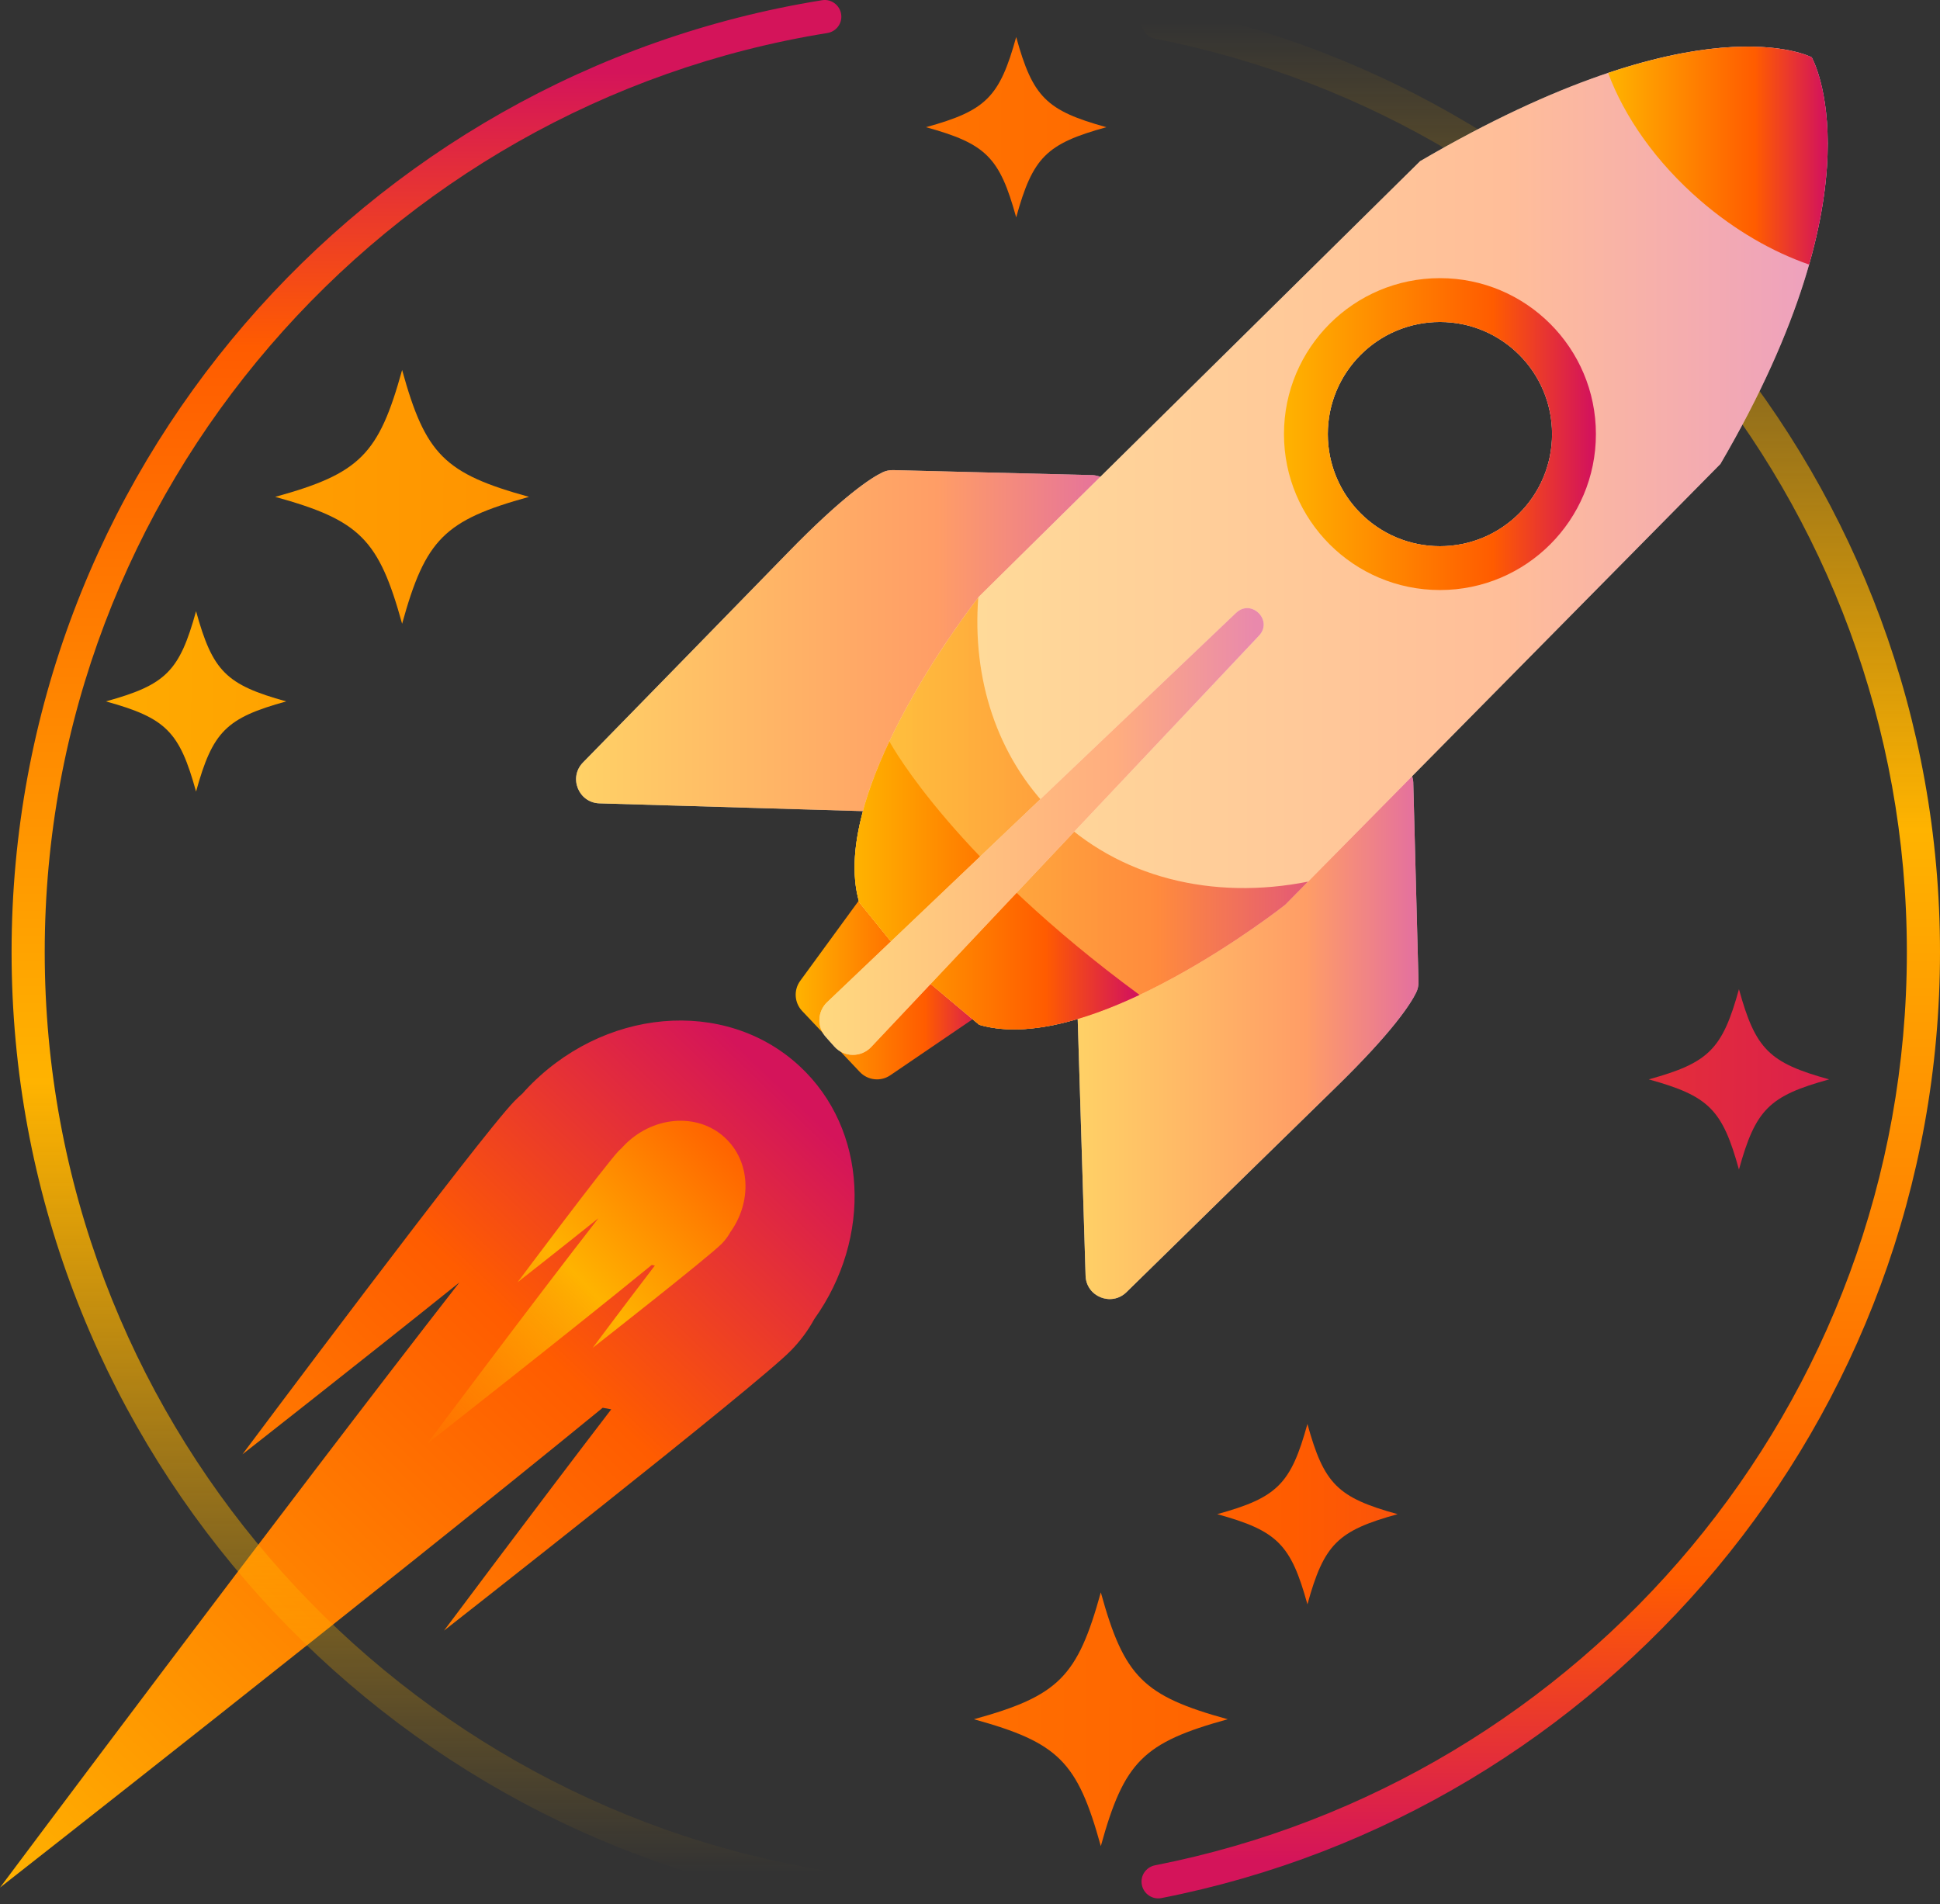
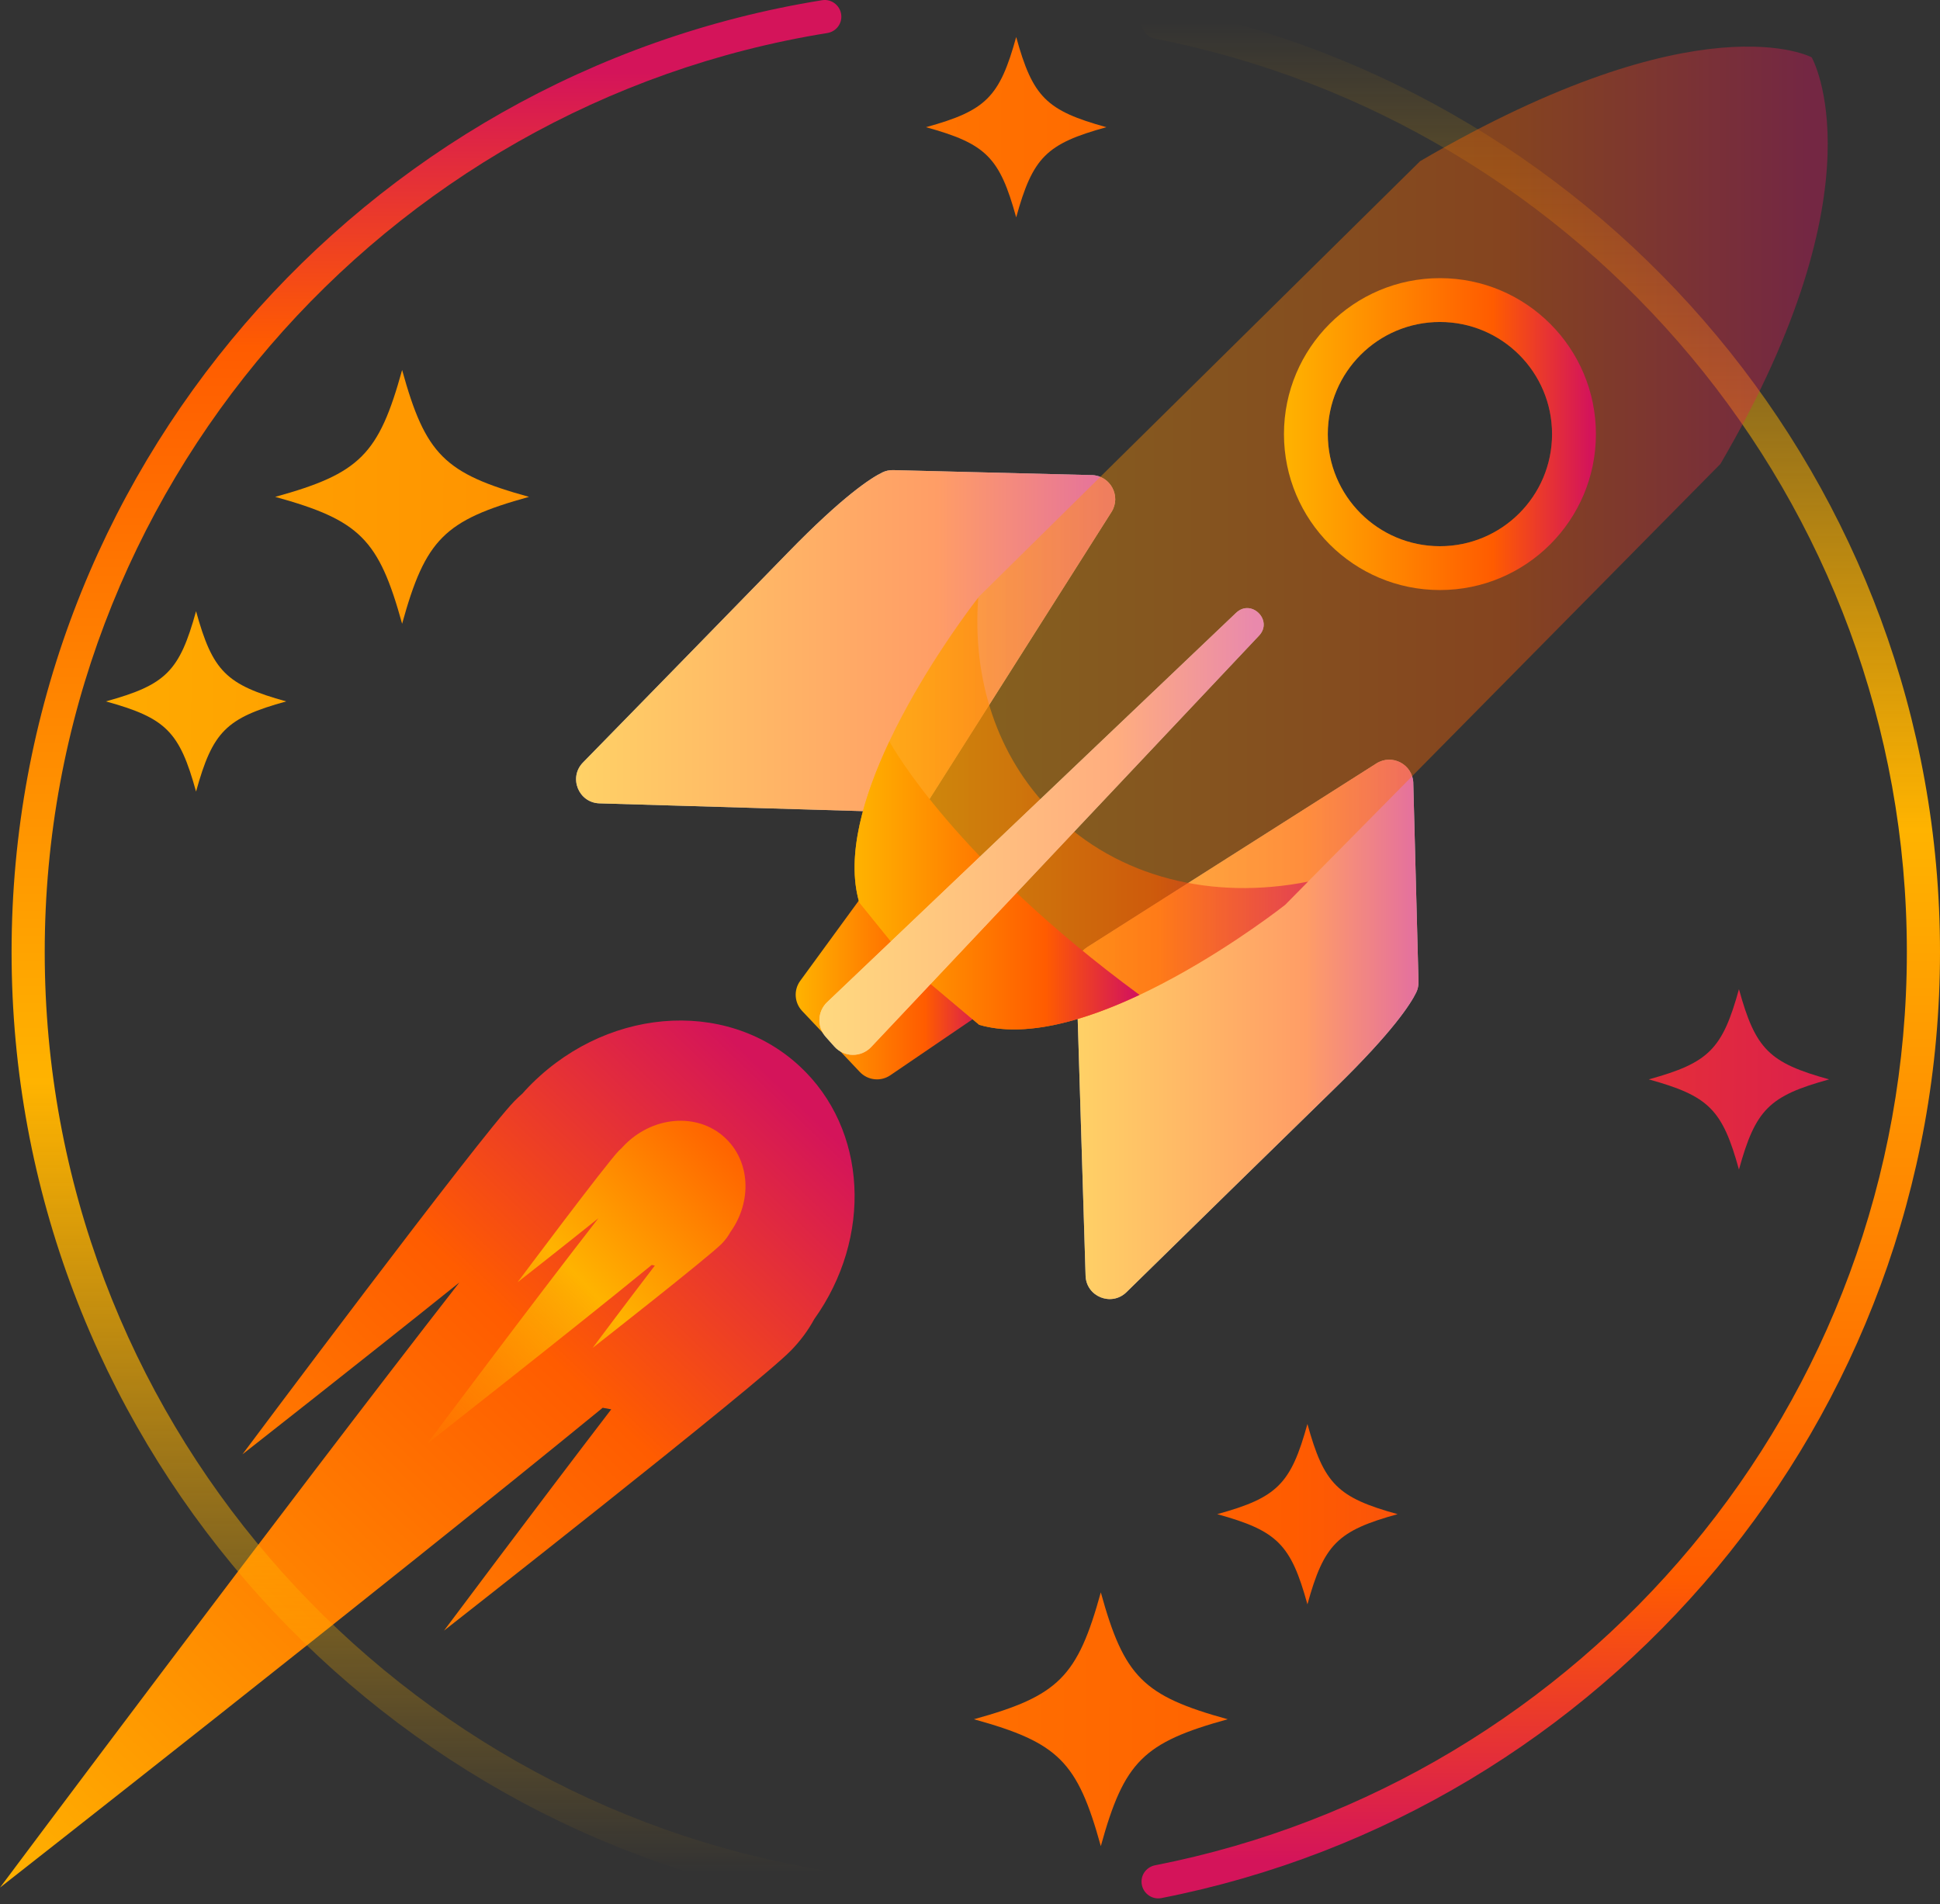
<svg xmlns="http://www.w3.org/2000/svg" xmlns:xlink="http://www.w3.org/1999/xlink" id="Layer_2" viewBox="0 0 765.7 751.71">
  <rect x="0" y="0" width="765.7" height="751.71" fill="#333333" stroke="none" />
  <defs>
    <style>.cls-1{fill:url(#linear-gradient-18);opacity:.5;}.cls-1,.cls-2,.cls-3,.cls-4,.cls-5,.cls-6,.cls-7,.cls-8,.cls-9,.cls-10,.cls-11,.cls-12,.cls-13,.cls-14,.cls-15,.cls-16,.cls-17,.cls-18,.cls-19,.cls-20{stroke-width:0px;}.cls-2{fill:url(#linear-gradient);}.cls-3{fill:url(#linear-gradient-14);opacity:.4;}.cls-4{fill:url(#linear-gradient-11);}.cls-5{fill:url(#linear-gradient-12);}.cls-6{fill:url(#linear-gradient-13);}.cls-7{fill:url(#linear-gradient-10);}.cls-8{fill:url(#linear-gradient-17);}.cls-9{fill:url(#linear-gradient-19);}.cls-10{fill:url(#linear-gradient-15);}.cls-11{fill:url(#linear-gradient-5);}.cls-11,.cls-12,.cls-19{opacity:.6;}.cls-12{fill:url(#linear-gradient-4);}.cls-13{fill:url(#linear-gradient-2);}.cls-14{fill:url(#linear-gradient-3);}.cls-15{fill:url(#linear-gradient-8);}.cls-16{fill:url(#linear-gradient-9);}.cls-17{fill:url(#linear-gradient-7);}.cls-18{fill:url(#linear-gradient-6);}.cls-19{fill:url(#linear-gradient-16);}.cls-20{fill:#fff;}</style>
    <linearGradient id="linear-gradient" x1="315.88" y1="423.11" x2="1.15" y2="751.45" gradientUnits="userSpaceOnUse">
      <stop offset=".02" stop-color="#d4145a" />
      <stop offset=".33" stop-color="#ff5c00" />
      <stop offset=".48" stop-color="#ff6f00" />
      <stop offset="1" stop-color="#ffb300" />
    </linearGradient>
    <linearGradient id="linear-gradient-2" x1="168.32" y1="13.89" x2="168.32" y2="739.25" gradientUnits="userSpaceOnUse">
      <stop offset=".02" stop-color="#d4145a" />
      <stop offset=".17" stop-color="#ff5c00" />
      <stop offset=".26" stop-color="#ff6f00" />
      <stop offset=".57" stop-color="#ffb300" />
      <stop offset="1" stop-color="#ffb300" stop-opacity="0" />
    </linearGradient>
    <linearGradient id="linear-gradient-3" x1="608.13" y1="749.39" x2="608.13" y2="8.88" xlink:href="#linear-gradient-2" />
    <linearGradient id="linear-gradient-4" x1="227.37" y1="253.15" x2="440.17" y2="253.15" gradientUnits="userSpaceOnUse">
      <stop offset="0" stop-color="#ffb300" />
      <stop offset=".52" stop-color="#ff6f00" />
      <stop offset=".67" stop-color="#ff5c00" />
      <stop offset=".98" stop-color="#d4145a" />
    </linearGradient>
    <linearGradient id="linear-gradient-5" x1="424.73" y1="406.36" x2="559.88" y2="406.36" xlink:href="#linear-gradient-4" />
    <linearGradient id="linear-gradient-6" x1="314.05" y1="388.77" x2="390.21" y2="388.77" xlink:href="#linear-gradient-4" />
    <linearGradient id="linear-gradient-7" x1="-73.85" y1="195.25" x2="1067.92" y2="199.66" xlink:href="#linear-gradient-4" />
    <linearGradient id="linear-gradient-8" x1="-214.52" y1="676.17" x2="927.25" y2="680.58" xlink:href="#linear-gradient-4" />
    <linearGradient id="linear-gradient-9" x1="-33.66" y1="276.45" x2="1108.11" y2="280.86" xlink:href="#linear-gradient-4" />
    <linearGradient id="linear-gradient-10" x1="-254.83" y1="594.75" x2="886.94" y2="599.16" xlink:href="#linear-gradient-4" />
    <linearGradient id="linear-gradient-11" x1="-338.99" y1="422.13" x2="802.78" y2="426.54" xlink:href="#linear-gradient-4" />
    <linearGradient id="linear-gradient-12" x1="-194.18" y1="47.91" x2="947.59" y2="52.32" xlink:href="#linear-gradient-4" />
    <linearGradient id="linear-gradient-13" x1="319.83" y1="420.23" x2="161.62" y2="569.94" xlink:href="#linear-gradient-2" />
    <linearGradient id="linear-gradient-14" x1="337.31" y1="212.38" x2="721.4" y2="212.38" xlink:href="#linear-gradient-4" />
    <linearGradient id="linear-gradient-15" x1="634.71" y1="61.43" x2="721.39" y2="61.43" xlink:href="#linear-gradient-4" />
    <linearGradient id="linear-gradient-16" x1="337.3" y1="321.13" x2="516.28" y2="321.13" xlink:href="#linear-gradient-4" />
    <linearGradient id="linear-gradient-17" x1="337.31" y1="349.51" x2="449.76" y2="349.51" xlink:href="#linear-gradient-4" />
    <linearGradient id="linear-gradient-18" x1="323.41" y1="328.23" x2="498.77" y2="328.23" xlink:href="#linear-gradient-4" />
    <linearGradient id="linear-gradient-19" x1="506.77" y1="171.36" x2="629.9" y2="171.36" xlink:href="#linear-gradient-4" />
  </defs>
  <g id="Layer_1-2">
    <path class="cls-20" d="m430.9,187.55l-78.33-1.97c-1.48-.04-2.95.25-4.28.9-4.44,2.15-15.42,9.16-37.44,31.8-21.39,21.99-59.61,61.09-80.76,82.73-5.78,5.92-1.75,15.88,6.52,16.12l121.42,3.58c3.35.1,6.51-1.58,8.3-4.41l72.36-114.18c3.95-6.23-.41-14.39-7.78-14.58Z" />
    <path class="cls-20" d="m557.81,309.15l2.06,78.32c.04,1.48-.25,2.95-.89,4.28-2.15,4.44-9.15,15.43-31.75,37.48-21.96,21.42-61.02,59.68-82.63,80.86-5.91,5.79-15.88,1.77-16.13-6.5l-3.73-121.41c-.1-3.35,1.57-6.51,4.4-8.31l114.09-72.49c6.23-3.96,14.39.39,14.59,7.76Z" />
    <path class="cls-2" d="m315.58,420.85c-29.52-27.36-78.03-23.04-108.33,9.66-.35.37-.67.76-1,1.13-1.09.96-2.16,1.95-3.2,3.02-13.56,13.87-107.36,139.44-107.36,139.44,0,0,46.57-36.49,85.63-67.85C112.14,595.02,0,745.13,0,745.13c0,0,151.2-118.48,237.88-189.41,1.12.23,2.24.44,3.37.62-30.48,39.81-66,87.35-66,87.35,0,0,123.37-96.67,136.92-110.55,3.83-3.92,6.9-8.15,9.19-12.38,22.98-32.14,21.18-74.91-5.78-99.91Z" />
    <path class="cls-13" d="m332.07,745.87c0-3.73-2.72-6.86-6.41-7.47C151.22,709.89,17.65,558.17,17.65,375.79S151.66,41.2,326.53,13.04c3.19-.51,5.54-3.22,5.54-6.45h0c0-4.02-3.6-7.15-7.57-6.51C143.38,29.21,4.57,186.58,4.57,375.79s139.25,347.09,320.8,375.85c3.52.56,6.7-2.21,6.7-5.77h0Z" />
    <path class="cls-14" d="m450.55,8.83h0c0,3.16,2.25,5.83,5.35,6.44,168.87,33.09,296.72,182.11,296.72,360.53s-127.85,327.44-296.72,360.53c-3.1.61-5.35,3.28-5.35,6.44h0c0,4.13,3.77,7.3,7.82,6.51,174.92-34.24,307.33-188.68,307.33-373.48S633.3,36.56,458.38,2.32c-4.06-.79-7.82,2.37-7.82,6.51Z" />
    <path class="cls-12" d="m430.9,187.55l-78.33-1.97c-1.48-.04-2.95.25-4.28.9-4.44,2.15-15.42,9.16-37.44,31.8-21.39,21.99-59.61,61.09-80.76,82.73-5.78,5.92-1.75,15.88,6.52,16.12l121.42,3.58c3.35.1,6.51-1.58,8.3-4.41l72.36-114.18c3.95-6.23-.41-14.39-7.78-14.58Z" />
    <path class="cls-11" d="m557.81,309.15l2.06,78.32c.04,1.48-.25,2.95-.89,4.28-2.15,4.44-9.15,15.43-31.75,37.48-21.96,21.42-61.02,59.68-82.63,80.86-5.91,5.79-15.88,1.77-16.13-6.5l-3.73-121.41c-.1-3.35,1.57-6.51,4.4-8.31l114.09-72.49c6.23-3.96,14.39.39,14.59,7.76Z" />
    <path class="cls-18" d="m341.93,351.45l-26.09,35.74c-2.65,3.63-2.33,8.63.76,11.9l22.77,24.08c3.14,3.32,8.24,3.88,12.02,1.3l38.82-26.43-48.28-46.59Z" />
    <path class="cls-17" d="m208.8,196.14c-33.4,9.22-40.87,16.7-50.09,50.09-9.22-33.4-16.7-40.87-50.09-50.09,33.4-9.22,40.87-16.7,50.09-50.09,9.22,33.4,16.7,40.87,50.09,50.09Z" />
    <path class="cls-15" d="m484.57,678.68c-33.4,9.22-40.87,16.7-50.09,50.09-9.22-33.4-16.7-40.87-50.09-50.09,33.4-9.22,40.87-16.7,50.09-50.09,9.22,33.4,16.7,40.87,50.09,50.09Z" />
    <path class="cls-16" d="m112.98,276.88c-23.73,6.55-29.04,11.87-35.6,35.6-6.55-23.73-11.87-29.04-35.6-35.6,23.73-6.55,29.04-11.87,35.6-35.6,6.55,23.73,11.87,29.04,35.6,35.6Z" />
    <path class="cls-7" d="m551.63,597.72c-23.73,6.55-29.04,11.87-35.6,35.6-6.55-23.73-11.87-29.04-35.6-35.6,23.73-6.55,29.04-11.87,35.6-35.6,6.55,23.73,11.87,29.04,35.6,35.6Z" />
    <path class="cls-4" d="m721.95,426.09c-23.73,6.55-29.04,11.87-35.6,35.6-6.55-23.73-11.87-29.04-35.6-35.6,23.73-6.55,29.04-11.87,35.6-35.6,6.55,23.73,11.87,29.04,35.6,35.6Z" />
    <path class="cls-5" d="m436.68,50.21c-23.73,6.55-29.04,11.87-35.6,35.6-6.55-23.73-11.87-29.04-35.6-35.6,23.73-6.55,29.04-11.87,35.6-35.6,6.55,23.73,11.87,29.04,35.6,35.6Z" />
    <path class="cls-6" d="m286.15,449.12c-10.99-10.19-29.05-8.58-40.34,3.6-.13.14-.25.28-.37.42-.4.36-.8.73-1.19,1.12-5.05,5.17-39.97,51.92-39.97,51.92,0,0,17.34-13.59,31.88-25.26-25.75,33.05-67.51,88.95-67.51,88.95,0,0,56.3-44.11,88.57-70.52.42.09.83.16,1.25.23-11.35,14.82-24.57,32.52-24.57,32.52,0,0,45.93-35.99,50.98-41.16,1.43-1.46,2.57-3.04,3.42-4.61,8.56-11.97,7.89-27.89-2.15-37.2Z" />
-     <path class="cls-20" d="m715.07,22.64s-43.85-23.72-154.55,40.97l-174.03,171.8s-60.31,76.2-47.37,120.76l21.55,26.64,25.81,21.73c44.57,12.94,120.76-47.37,120.76-47.37l171.8-174.03c64.69-110.7,36.02-160.5,36.02-160.5Zm-146.74,192.98c-24.44,0-44.26-19.82-44.26-44.26s19.82-44.26,44.26-44.26,44.26,19.82,44.26,44.26-19.82,44.26-44.26,44.26Z" />
    <path class="cls-3" d="m715.07,22.64s-43.85-23.72-154.55,40.97l-174.03,171.8s-60.31,76.2-47.37,120.76l21.55,26.64,25.81,21.73c44.57,12.94,120.76-47.37,120.76-47.37l171.8-174.03c64.69-110.7,36.02-160.5,36.02-160.5Zm-146.74,192.98c-24.44,0-44.26-19.82-44.26-44.26s19.82-44.26,44.26-44.26,44.26,19.82,44.26,44.26-19.82,44.26-44.26,44.26Z" />
-     <path class="cls-10" d="m634.71,28.8c6.48,17.4,18.95,35.31,36.46,50.42,13.6,11.73,28.42,20.2,42.87,25.22,15.91-55.91,1.03-81.8,1.03-81.8,0,0-23.76-12.79-80.36,6.16Z" />
+     <path class="cls-10" d="m634.71,28.8Z" />
    <path class="cls-19" d="m415.54,320.77c-22.25-22.25-31.83-52.99-29.43-84.86-4.86,6.25-59.35,77.68-46.99,120.27l21.55,26.64,25.81,21.73c44.57,12.94,120.76-47.37,120.76-47.37l9.03-9.15c-37.35,7.41-74.81-1.32-100.74-27.25Z" />
    <path class="cls-8" d="m449.76,392.74c-72.48-53.29-97.23-97.34-98.72-100.07-10.16,21.52-17.23,45.19-11.91,63.51l21.55,26.64,25.81,21.73c18.26,5.3,41.82-1.7,63.27-11.8Z" />
    <path class="cls-20" d="m487.88,241.91l-161.41,153.69c-3.86,3.67-4.1,9.75-.56,13.72l3.38,3.79c3.85,4.32,10.58,4.41,14.55.2l153.09-162.39c5.68-6.03-3.05-14.72-9.05-9Z" />
    <path class="cls-1" d="m487.88,241.91l-161.41,153.69c-3.86,3.67-4.1,9.75-.56,13.72l3.38,3.79c3.85,4.32,10.58,4.41,14.55.2l153.09-162.39c5.68-6.03-3.05-14.72-9.05-9Z" />
    <path class="cls-9" d="m568.33,109.8c-34,0-61.56,27.56-61.56,61.56s27.56,61.56,61.56,61.56,61.56-27.56,61.56-61.56-27.56-61.56-61.56-61.56Zm0,105.82c-24.44,0-44.26-19.82-44.26-44.26s19.82-44.26,44.26-44.26,44.26,19.82,44.26,44.26-19.82,44.26-44.26,44.26Z" />
  </g>
</svg>